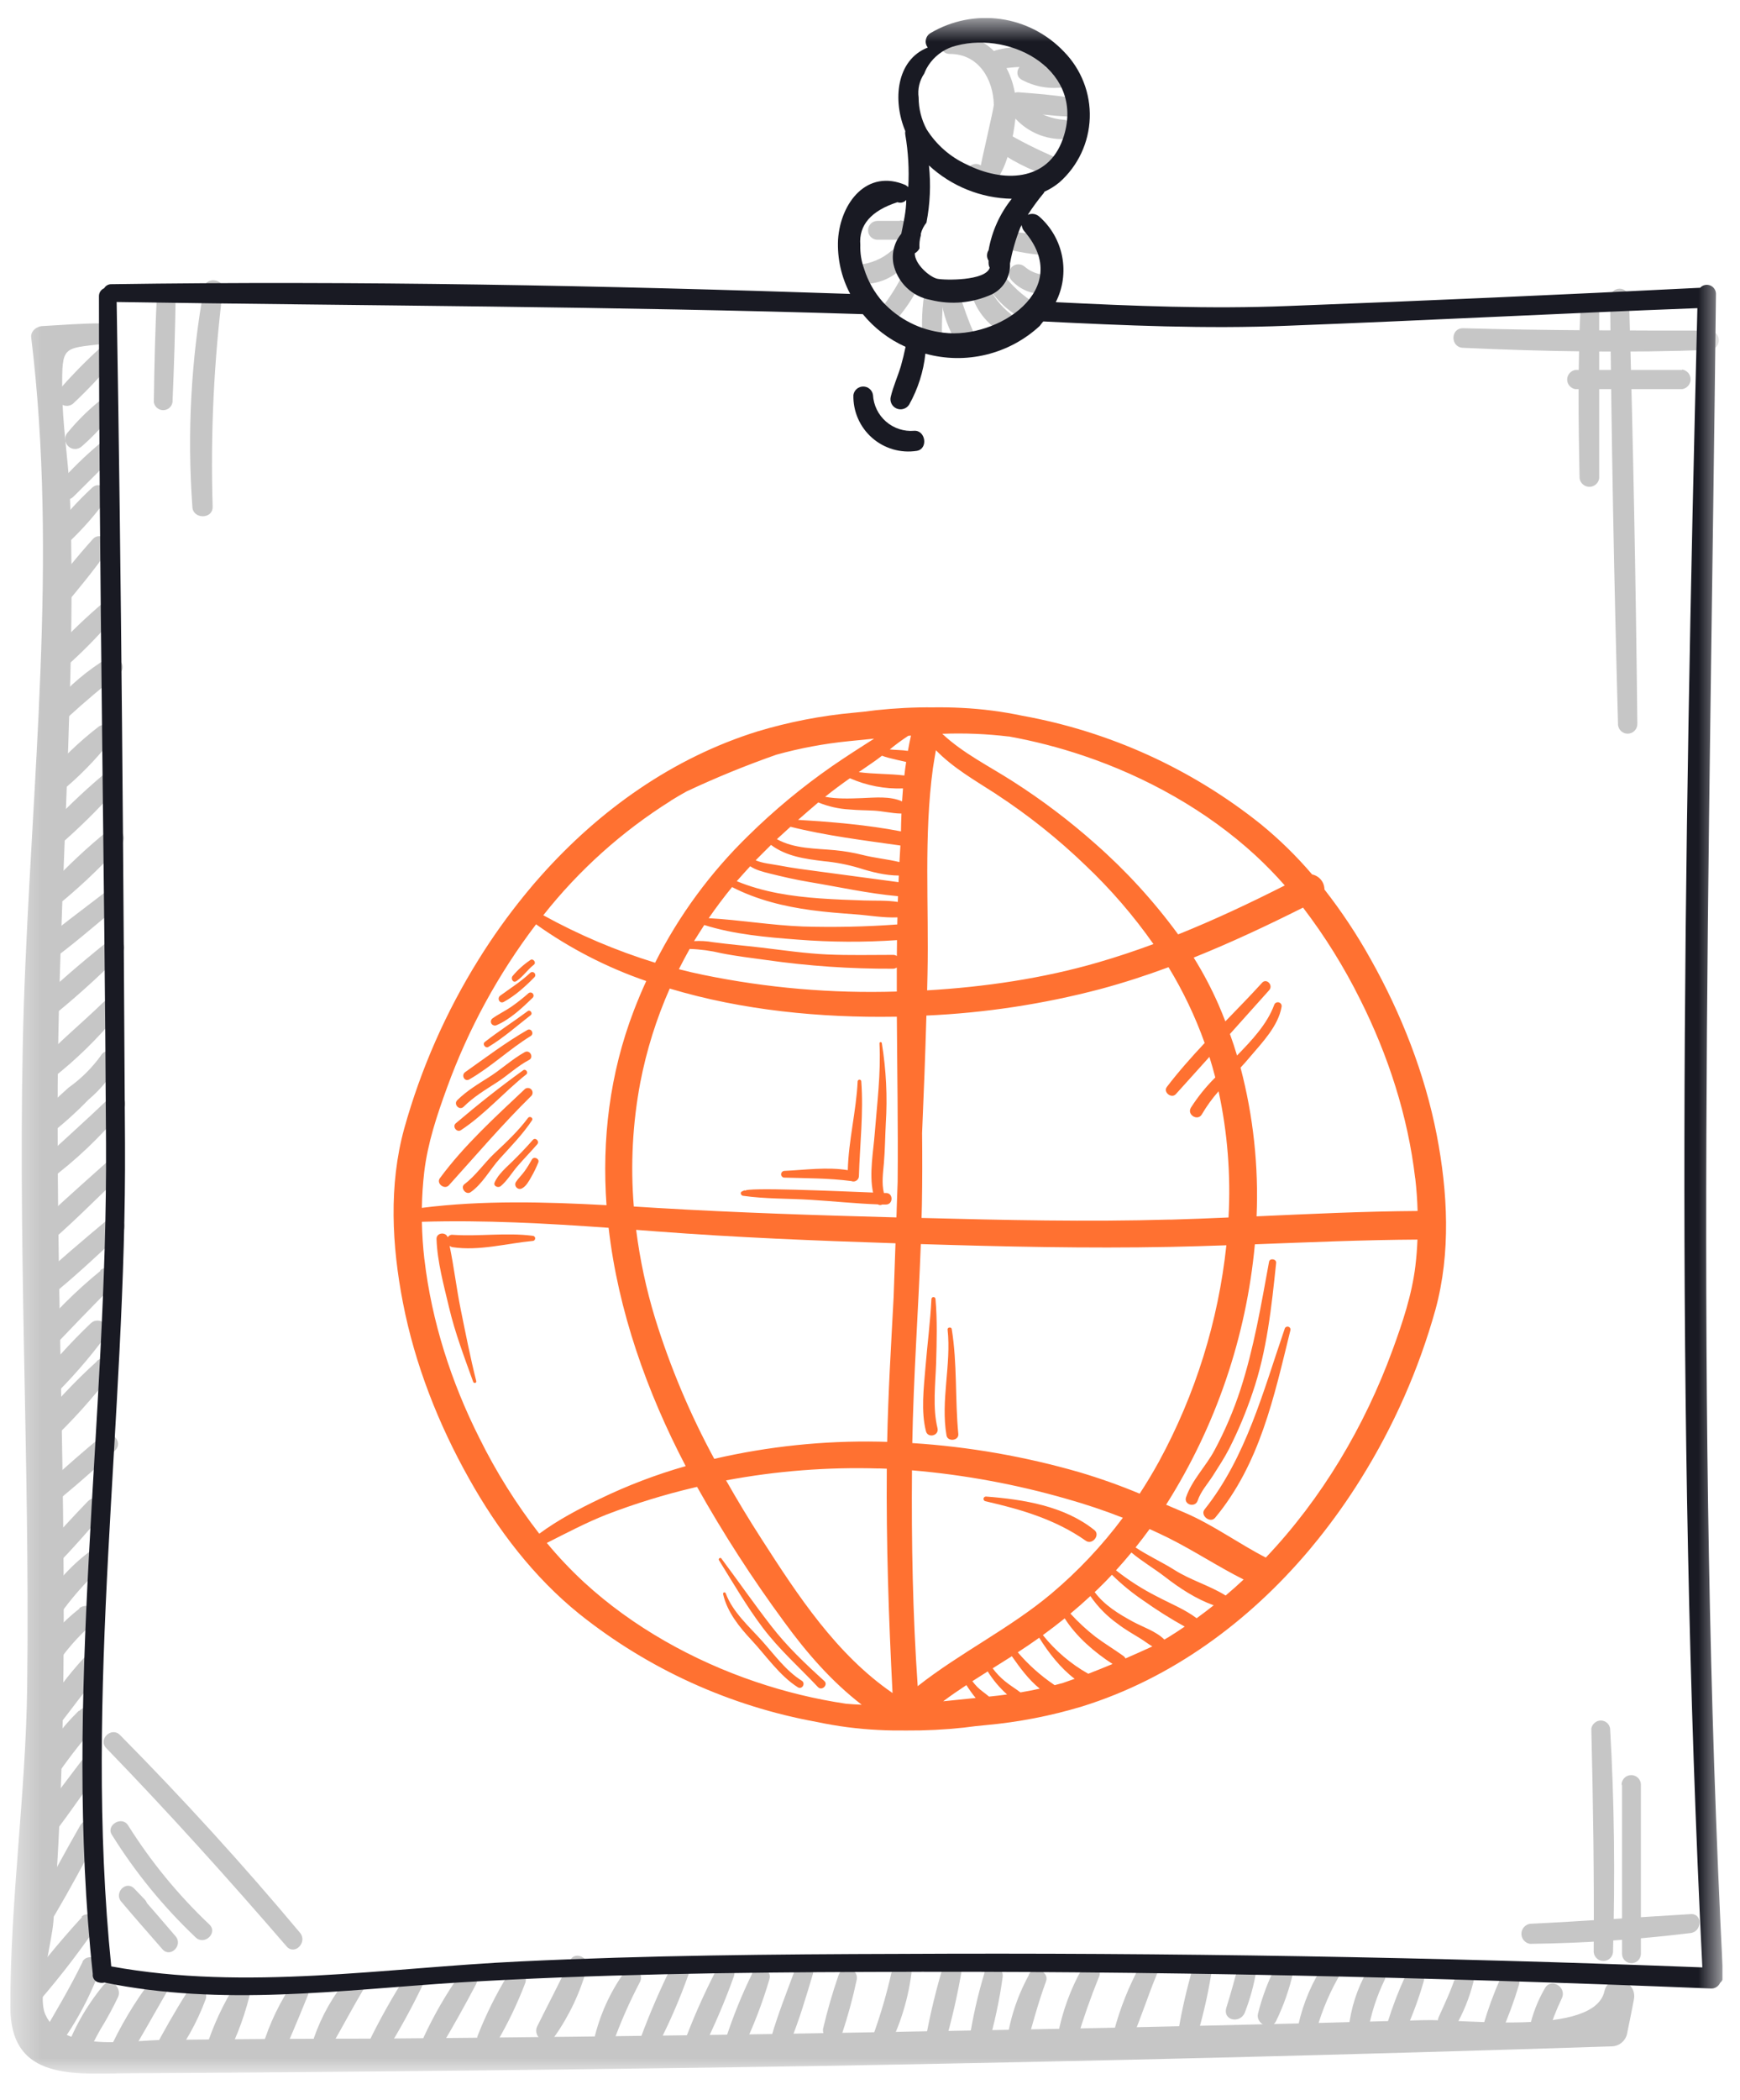
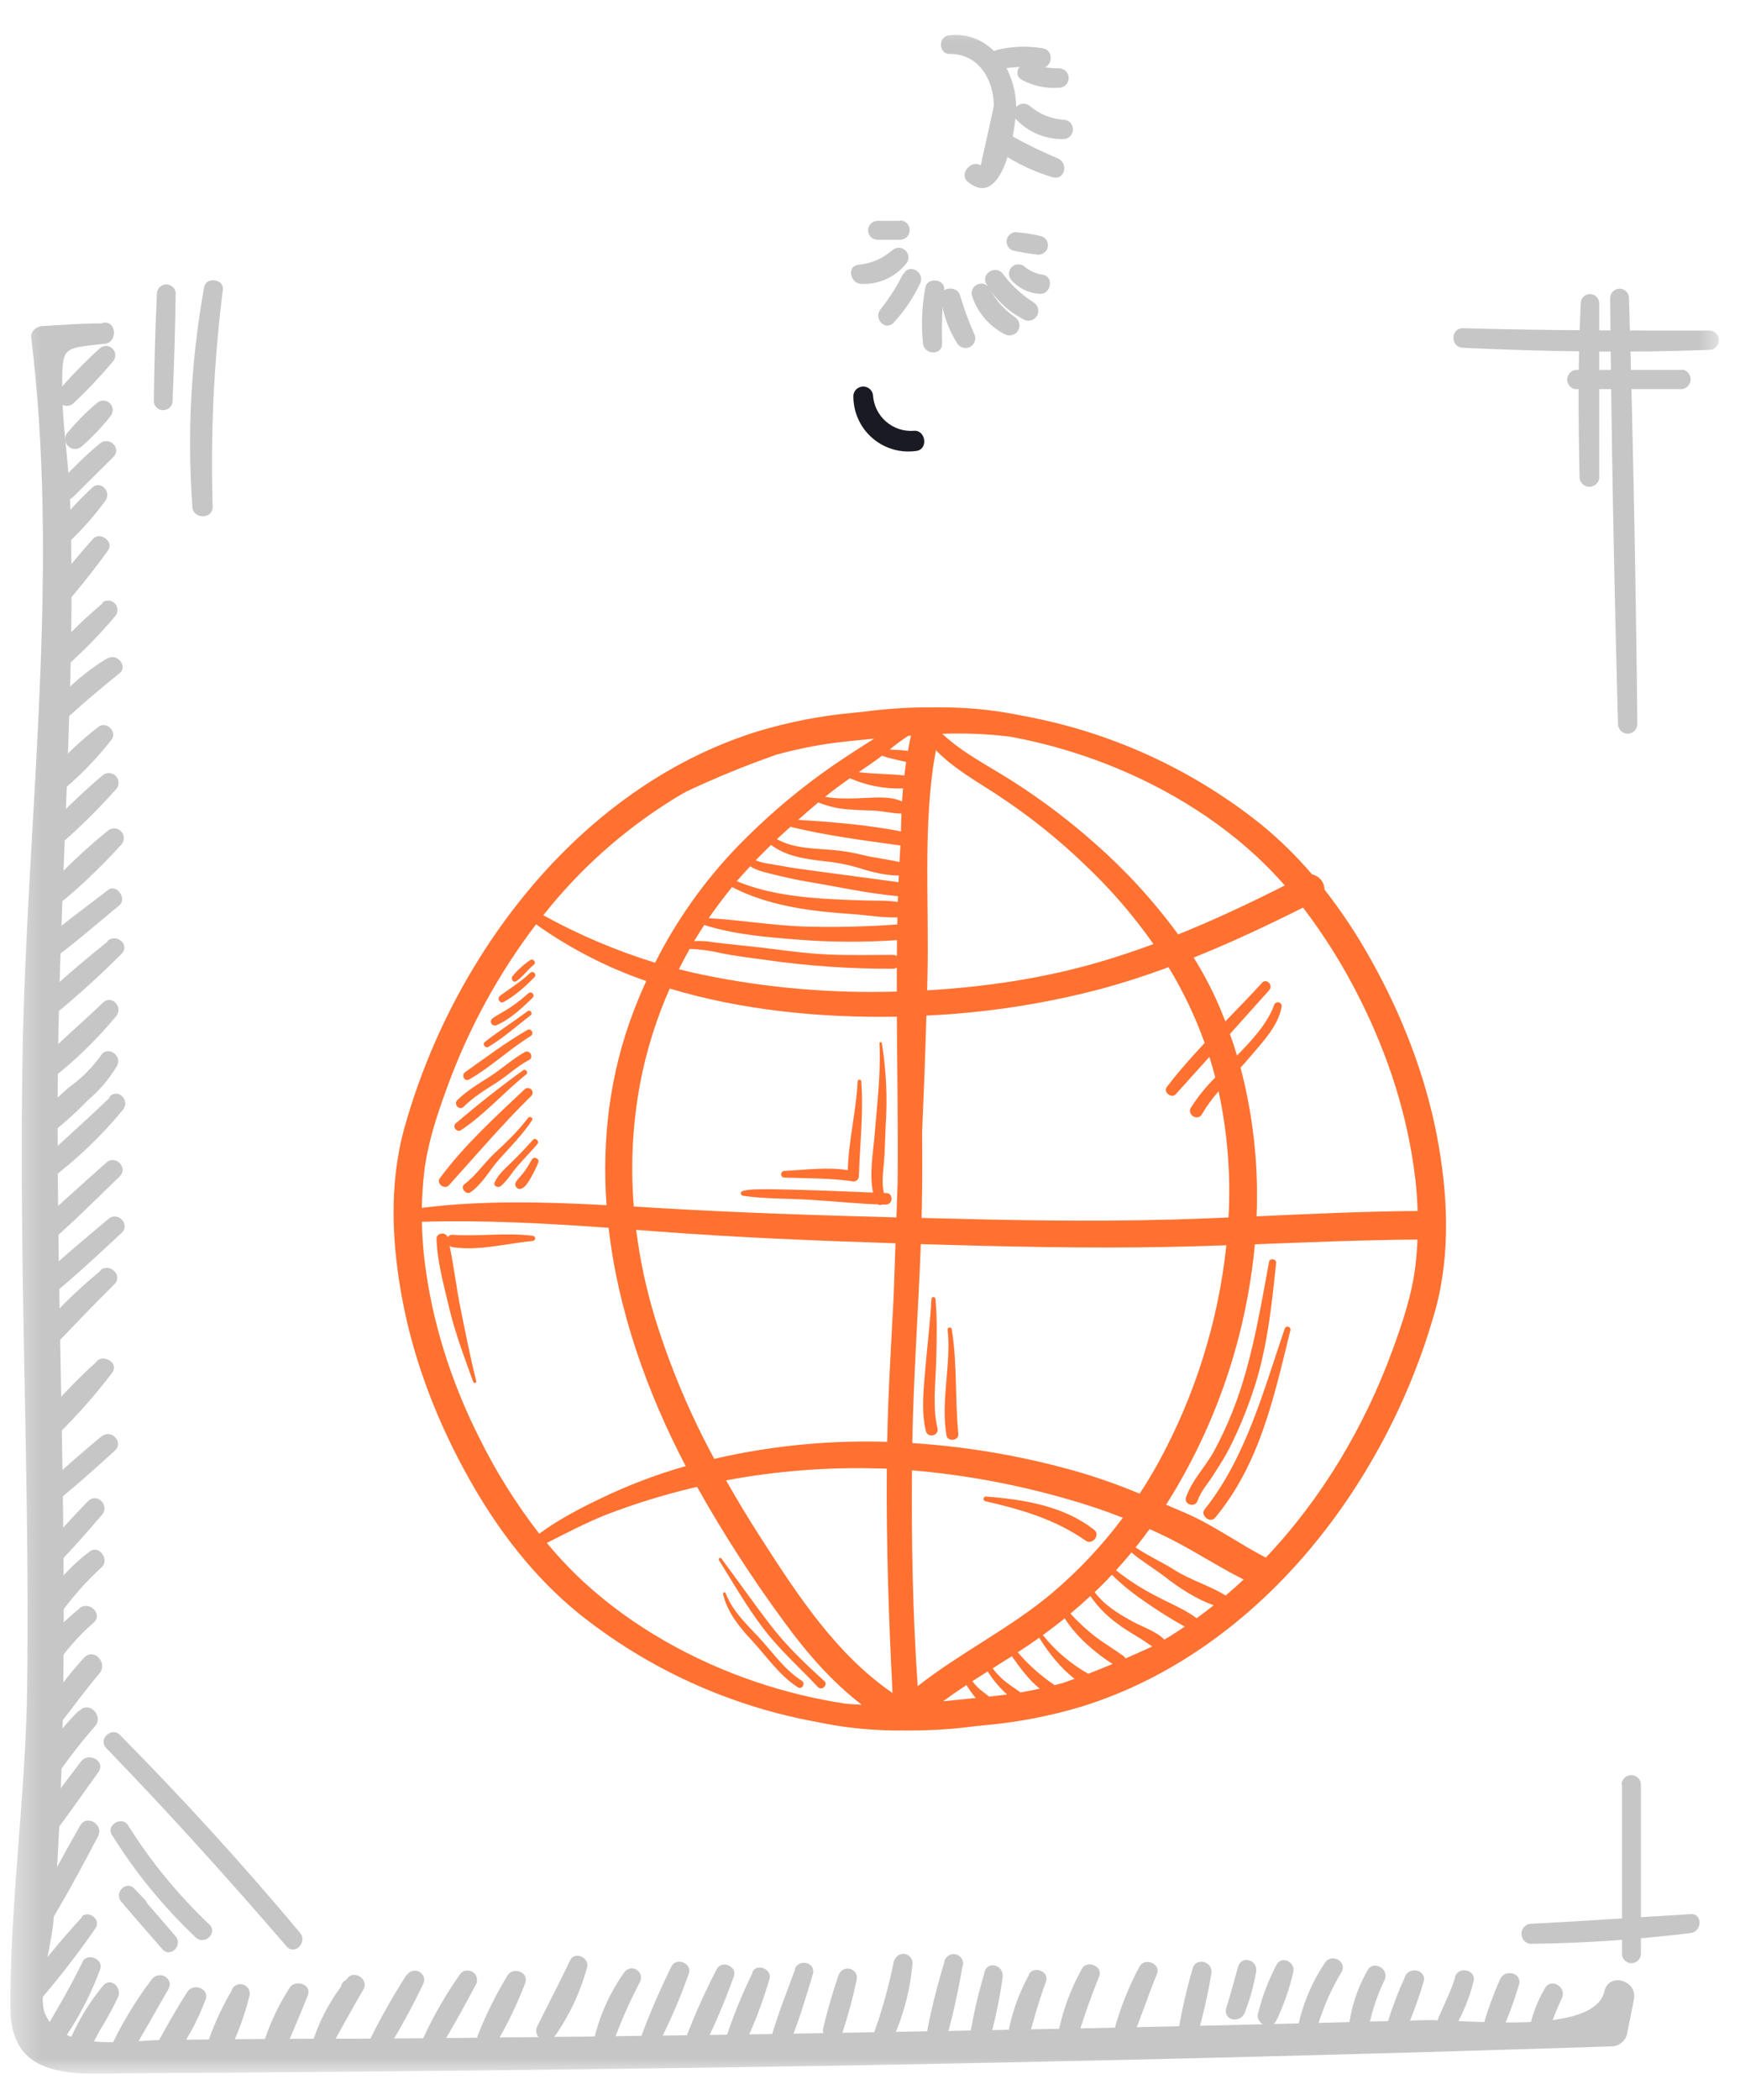
<svg xmlns="http://www.w3.org/2000/svg" width="63" height="76" viewBox="0 0 63 76" fill="none">
  <g clip-path="url(#clip0_4001_1161)">
    <mask id="mask0_4001_1161" style="mask-type:luminance" maskUnits="userSpaceOnUse" x="0" y="0" width="63" height="76">
      <path d="M62.375 0.648H0.375V75.048H62.375V0.648Z" fill="white" />
    </mask>
    <g mask="url(#mask0_4001_1161)">
      <path d="M3.684 11.703C2.975 11.703 2.258 11.76 1.546 11.801C1.342 11.801 1.098 11.98 1.13 12.217C2.109 20.256 1.13 28.334 0.862 36.397C0.605 44.608 1.09 52.824 0.984 61.034C0.938 64.906 0.367 68.795 0.375 72.643C0.375 75.146 2.38 75.089 4.45 75.038C12.87 74.992 21.291 74.903 29.711 74.771C39.262 74.608 48.811 74.372 58.356 74.062C58.48 74.06 58.599 74.018 58.697 73.943C58.795 73.868 58.867 73.764 58.902 73.646C58.987 73.218 59.081 72.79 59.158 72.363C59.297 71.67 58.246 71.368 58.091 72.069C57.724 73.7 53.038 73.072 51.571 73.113C48.985 73.183 46.396 73.249 43.806 73.309C38.63 73.431 33.447 73.52 28.265 73.611C23.418 73.686 18.564 73.743 13.702 73.782C11.11 73.782 8.519 73.798 5.927 73.83C4.769 73.83 2.276 74.32 1.641 72.909C1.33 72.208 1.877 70.317 1.934 69.542C2.684 59.762 2.07 49.98 2.086 40.196C2.086 35.199 2.388 30.218 2.526 25.221C2.599 22.774 2.624 20.26 2.526 17.785C2.461 16.555 2.257 15.34 2.25 14.075C2.25 12.518 2.25 12.616 3.757 12.444C4.246 12.444 4.255 11.629 3.757 11.675L3.684 11.703Z" fill="#C6C6C6" />
      <path d="M3.597 12.621C3.079 13.093 2.589 13.594 2.129 14.121C2.092 14.173 2.07 14.234 2.064 14.298C2.058 14.361 2.07 14.425 2.097 14.483C2.124 14.541 2.166 14.591 2.218 14.627C2.271 14.663 2.332 14.684 2.396 14.689C2.482 14.695 2.566 14.669 2.635 14.618C3.147 14.14 3.628 13.631 4.078 13.094C4.14 13.03 4.175 12.944 4.174 12.855C4.174 12.765 4.137 12.68 4.074 12.617C4.01 12.555 3.924 12.52 3.834 12.521C3.745 12.521 3.66 12.557 3.597 12.621Z" fill="#C6C6C6" />
      <path d="M3.527 14.573C3.145 14.89 2.793 15.242 2.476 15.624C2.44 15.657 2.412 15.696 2.392 15.74C2.372 15.784 2.361 15.832 2.36 15.88C2.358 15.929 2.367 15.977 2.384 16.022C2.402 16.067 2.429 16.108 2.463 16.142C2.497 16.177 2.537 16.204 2.582 16.222C2.626 16.241 2.674 16.25 2.723 16.25C2.771 16.249 2.819 16.239 2.863 16.22C2.907 16.2 2.947 16.172 2.981 16.137C3.356 15.808 3.699 15.445 4.007 15.053C4.059 14.987 4.085 14.904 4.081 14.82C4.076 14.736 4.04 14.657 3.981 14.598C3.921 14.539 3.842 14.503 3.758 14.499C3.675 14.494 3.592 14.52 3.526 14.572L3.527 14.573Z" fill="#C6C6C6" />
      <path d="M3.61 16.055C3.09 16.492 2.603 16.966 2.151 17.473C1.85 17.816 2.322 18.288 2.656 17.979L4.098 16.544C4.425 16.226 3.952 15.77 3.61 16.055Z" fill="#C6C6C6" />
      <path d="M3.315 17.671C2.819 18.131 2.364 18.633 1.954 19.171C1.709 19.513 2.231 19.855 2.517 19.599C2.987 19.153 3.416 18.667 3.8 18.145C4.065 17.817 3.642 17.337 3.315 17.671Z" fill="#C6C6C6" />
      <path d="M3.366 19.506C2.767 20.174 2.201 20.874 1.663 21.592C1.418 21.918 1.964 22.343 2.234 22.033C2.82 21.355 3.382 20.655 3.912 19.921C4.136 19.603 3.623 19.22 3.366 19.506Z" fill="#C6C6C6" />
      <path d="M3.728 21.821C3.129 22.331 2.56 22.875 2.024 23.451C1.954 23.521 1.914 23.616 1.914 23.716C1.914 23.815 1.953 23.91 2.024 23.981C2.094 24.051 2.189 24.091 2.288 24.091C2.388 24.091 2.483 24.051 2.553 23.981C3.133 23.452 3.678 22.886 4.184 22.285C4.234 22.22 4.259 22.138 4.253 22.055C4.248 21.973 4.213 21.895 4.154 21.836C4.096 21.777 4.018 21.742 3.936 21.736C3.853 21.73 3.771 21.755 3.705 21.805L3.728 21.821Z" fill="#C6C6C6" />
      <path d="M3.907 23.81C3.179 24.249 2.525 24.799 1.968 25.44C1.91 25.509 1.879 25.597 1.883 25.687C1.887 25.777 1.924 25.862 1.988 25.925C2.052 25.989 2.137 26.026 2.226 26.03C2.316 26.034 2.404 26.004 2.472 25.946C3.075 25.392 3.695 24.878 4.331 24.364C4.64 24.12 4.245 23.631 3.903 23.826L3.907 23.81Z" fill="#C6C6C6" />
      <path d="M3.586 26.288C2.846 26.857 2.174 27.508 1.582 28.229C1.528 28.3 1.502 28.387 1.509 28.475C1.515 28.564 1.553 28.646 1.616 28.709C1.678 28.771 1.761 28.809 1.849 28.815C1.937 28.821 2.024 28.796 2.095 28.743C2.822 28.159 3.479 27.491 4.051 26.754C4.238 26.477 3.863 26.11 3.586 26.288Z" fill="#C6C6C6" />
      <path d="M3.719 28.058C2.976 28.687 2.274 29.363 1.616 30.08C1.547 30.149 1.508 30.243 1.508 30.341C1.508 30.438 1.547 30.532 1.616 30.601C1.685 30.671 1.779 30.709 1.877 30.709C1.975 30.709 2.068 30.671 2.138 30.601C2.874 29.963 3.568 29.277 4.216 28.549C4.256 28.498 4.282 28.438 4.29 28.374C4.298 28.309 4.289 28.244 4.262 28.185C4.235 28.127 4.193 28.076 4.14 28.04C4.086 28.003 4.024 27.982 3.959 27.979C3.872 27.974 3.786 28.002 3.719 28.058Z" fill="#C6C6C6" />
      <path d="M3.906 30.063C3.164 30.666 2.464 31.319 1.812 32.019C1.742 32.09 1.703 32.185 1.703 32.285C1.703 32.385 1.743 32.48 1.814 32.55C1.885 32.62 1.98 32.66 2.08 32.659C2.179 32.659 2.275 32.619 2.345 32.548C3.078 31.931 3.767 31.264 4.407 30.551C4.461 30.483 4.488 30.398 4.483 30.311C4.479 30.246 4.458 30.184 4.42 30.131C4.383 30.078 4.332 30.036 4.273 30.01C4.213 29.985 4.148 29.976 4.084 29.985C4.02 29.994 3.959 30.021 3.909 30.062L3.906 30.063Z" fill="#C6C6C6" />
      <path d="M3.896 32.223C2.983 32.932 2.03 33.609 1.173 34.383C0.88 34.652 1.272 35.199 1.605 34.943C2.551 34.275 3.431 33.5 4.319 32.767C4.613 32.524 4.213 31.954 3.896 32.223Z" fill="#C6C6C6" />
      <path d="M3.9 34.074C2.954 34.832 2.026 35.628 1.154 36.462C0.812 36.797 1.309 37.278 1.659 36.976C2.615 36.213 3.528 35.397 4.391 34.53C4.726 34.213 4.245 33.773 3.903 34.041L3.9 34.074Z" fill="#C6C6C6" />
      <path d="M3.716 36.299C2.974 37.017 2.176 37.677 1.466 38.418C1.182 38.712 1.565 39.273 1.923 39.006C2.757 38.349 3.519 37.606 4.196 36.788C4.49 36.454 4.034 35.973 3.716 36.299Z" fill="#C6C6C6" />
      <path d="M3.645 38.215C3.322 38.659 2.929 39.047 2.481 39.365C2.04 39.755 1.608 40.18 1.209 40.579C0.809 40.978 1.364 41.394 1.738 41.109C2.255 40.71 2.743 40.274 3.197 39.805C3.613 39.455 3.966 39.035 4.241 38.566C4.436 38.174 3.858 37.823 3.645 38.215Z" fill="#C6C6C6" />
      <path d="M3.966 39.733C3.11 40.548 2.205 41.363 1.314 42.179C1.021 42.447 1.412 42.994 1.746 42.74C2.745 41.997 3.651 41.135 4.444 40.175C4.728 39.84 4.28 39.359 3.963 39.693L3.966 39.733Z" fill="#C6C6C6" />
      <path d="M3.839 42.087C2.862 42.959 1.883 43.823 0.954 44.738C0.62 45.072 1.118 45.554 1.468 45.251C2.454 44.435 3.391 43.488 4.327 42.584C4.662 42.265 4.174 41.769 3.839 42.087Z" fill="#C6C6C6" />
      <path d="M3.912 44.127C3.007 44.884 2.102 45.642 1.247 46.458C0.904 46.792 1.41 47.273 1.76 46.971C2.683 46.233 3.539 45.422 4.4 44.624C4.743 44.314 4.245 43.809 3.912 44.127Z" fill="#C6C6C6" />
      <path d="M3.652 45.983C2.737 46.727 1.901 47.563 1.158 48.478C0.873 48.845 1.346 49.358 1.688 49.008C2.503 48.152 3.317 47.297 4.132 46.489C4.474 46.171 3.97 45.674 3.619 45.983H3.652Z" fill="#C6C6C6" />
-       <path d="M3.297 47.883C2.54 48.603 1.84 49.38 1.204 50.207C0.934 50.566 1.497 50.949 1.802 50.663C2.551 49.939 3.238 49.154 3.855 48.315C4.105 47.99 3.583 47.623 3.297 47.883Z" fill="#C6C6C6" />
      <path d="M3.509 49.27C2.68 50.021 1.914 50.839 1.219 51.715C0.918 52.082 1.406 52.595 1.749 52.245C2.592 51.457 3.366 50.599 4.064 49.68C4.307 49.338 3.794 49.011 3.509 49.252V49.27Z" fill="#C6C6C6" />
      <path d="M3.665 51.993C3.03 52.523 2.403 53.061 1.799 53.624C1.465 53.95 1.954 54.439 2.304 54.13C2.94 53.607 3.56 53.045 4.163 52.499C4.496 52.189 4.008 51.684 3.665 52.002V51.993Z" fill="#C6C6C6" />
      <path d="M3.191 54.325C2.628 54.912 2.074 55.499 1.561 56.121C1.267 56.463 1.74 56.937 2.066 56.626C2.637 56.048 3.166 55.437 3.691 54.825C3.985 54.483 3.513 54.01 3.194 54.327L3.191 54.325Z" fill="#C6C6C6" />
      <path d="M3.247 56.153C2.529 56.693 1.928 57.373 1.479 58.15C1.234 58.558 1.837 58.892 2.106 58.517C2.567 57.86 3.098 57.255 3.69 56.713C3.972 56.436 3.581 55.897 3.247 56.153Z" fill="#C6C6C6" />
      <path d="M2.885 58.214C2.221 58.724 1.668 59.364 1.26 60.095C1.236 60.137 1.22 60.183 1.214 60.231C1.208 60.279 1.211 60.328 1.224 60.374C1.249 60.468 1.311 60.547 1.395 60.595C1.479 60.643 1.579 60.656 1.673 60.631C1.719 60.618 1.763 60.597 1.801 60.568C1.84 60.538 1.872 60.502 1.896 60.46C2.307 59.815 2.809 59.233 3.387 58.731C3.746 58.422 3.232 57.916 2.866 58.209L2.885 58.214Z" fill="#C6C6C6" />
      <path d="M3.039 60.003C2.465 60.628 1.952 61.308 1.507 62.032C1.303 62.391 1.825 62.847 2.094 62.489C2.599 61.845 3.072 61.185 3.601 60.565C3.925 60.174 3.381 59.616 3.039 60.003Z" fill="#C6C6C6" />
      <path d="M2.846 61.922C2.188 62.57 1.637 63.318 1.216 64.14C1.186 64.205 1.174 64.276 1.182 64.347C1.191 64.418 1.219 64.485 1.263 64.541C1.308 64.597 1.367 64.639 1.434 64.663C1.501 64.687 1.574 64.692 1.643 64.677C1.737 64.657 1.82 64.602 1.874 64.523C2.349 63.81 2.87 63.129 3.433 62.483C3.775 62.108 3.229 61.542 2.871 61.92L2.846 61.922Z" fill="#C6C6C6" />
      <path d="M2.928 63.757C2.267 64.638 1.583 65.502 0.984 66.417C0.756 66.759 1.302 67.187 1.562 66.865C2.267 65.983 2.903 65.049 3.564 64.133C3.841 63.741 3.208 63.39 2.928 63.757Z" fill="#C6C6C6" />
      <path d="M2.897 66.08C2.366 67.01 1.853 67.946 1.364 68.902C1.153 69.33 1.763 69.718 2 69.277C2.546 68.348 3.051 67.41 3.548 66.465C3.768 66.03 3.141 65.646 2.897 66.08Z" fill="#C6C6C6" />
      <path d="M2.973 69.381C2.098 70.333 1.282 71.338 0.529 72.39C0.292 72.716 0.814 73.115 1.075 72.813C1.933 71.854 2.731 70.841 3.462 69.781C3.675 69.471 3.194 69.104 2.941 69.381H2.973Z" fill="#C6C6C6" />
      <path d="M2.992 71.004C2.519 71.973 1.973 72.879 1.435 73.808C1.239 74.15 1.736 74.567 1.997 74.24C2.685 73.338 3.234 72.338 3.626 71.273C3.764 70.906 3.161 70.653 2.982 71.004H2.992Z" fill="#C6C6C6" />
      <path d="M3.737 71.859C3.123 72.603 2.646 73.451 2.328 74.362C2.181 74.762 2.776 74.973 2.988 74.64C3.2 74.306 3.42 73.824 3.631 73.457C3.867 73.075 4.082 72.68 4.275 72.275C4.422 71.949 4.023 71.541 3.737 71.859Z" fill="#C6C6C6" />
      <path d="M5.492 71.641C4.87 72.461 4.342 73.348 3.919 74.286C3.732 74.713 4.319 75.101 4.563 74.66C5.076 73.772 5.589 72.884 6.095 71.995C6.315 71.591 5.753 71.292 5.492 71.641Z" fill="#C6C6C6" />
      <path d="M6.783 72.089C6.335 72.79 5.919 73.531 5.528 74.265C5.333 74.624 5.838 75.08 6.115 74.722C6.679 74.011 7.128 73.216 7.443 72.366C7.59 71.966 6.995 71.754 6.783 72.089Z" fill="#C6C6C6" />
      <path d="M8.396 72.031C7.942 72.797 7.591 73.619 7.353 74.477C7.325 74.565 7.332 74.66 7.371 74.743C7.41 74.826 7.479 74.892 7.564 74.927C7.649 74.962 7.744 74.964 7.83 74.932C7.916 74.9 7.987 74.838 8.029 74.756C8.471 73.976 8.806 73.139 9.024 72.27C9.054 72.188 9.051 72.097 9.016 72.017C8.982 71.937 8.918 71.873 8.837 71.838C8.757 71.804 8.667 71.801 8.584 71.832C8.502 71.862 8.435 71.922 8.396 72V72.031Z" fill="#C6C6C6" />
      <path d="M10.486 71.942C9.992 72.71 9.626 73.552 9.401 74.437C9.304 74.829 9.914 75.13 10.085 74.723C10.444 73.907 10.794 73.092 11.144 72.22C11.308 71.828 10.697 71.616 10.486 71.942Z" fill="#C6C6C6" />
      <path d="M12.739 72.291C12.876 72.255 13.001 72.182 13.098 72.079L12.601 71.575C12.064 72.218 11.647 72.952 11.371 73.743C11.24 74.126 11.819 74.362 12.022 74.012C12.405 73.343 12.764 72.667 13.155 72.007C13.383 71.615 12.764 71.248 12.544 71.647C12.488 71.672 12.439 71.711 12.403 71.761C12.367 71.811 12.346 71.87 12.341 71.931C12.335 71.993 12.347 72.054 12.373 72.109C12.4 72.165 12.441 72.212 12.493 72.246C12.56 72.291 12.642 72.311 12.723 72.302L12.739 72.291Z" fill="#C6C6C6" />
      <path d="M14.727 71.462C14.22 72.25 13.761 73.067 13.351 73.908C13.31 73.99 13.301 74.084 13.328 74.172C13.354 74.259 13.412 74.334 13.491 74.379C13.57 74.425 13.664 74.439 13.753 74.418C13.842 74.397 13.919 74.343 13.97 74.267C14.464 73.478 14.913 72.661 15.314 71.821C15.336 71.782 15.351 71.74 15.356 71.696C15.362 71.652 15.358 71.607 15.347 71.564C15.327 71.501 15.29 71.445 15.24 71.403C15.189 71.36 15.128 71.333 15.062 71.325C14.997 71.317 14.931 71.328 14.871 71.356C14.812 71.385 14.762 71.43 14.727 71.486V71.462Z" fill="#C6C6C6" />
      <path d="M16.633 71.485C16.137 72.193 15.705 72.943 15.342 73.727C15.302 73.809 15.293 73.903 15.32 73.99C15.34 74.055 15.377 74.114 15.429 74.158C15.48 74.203 15.543 74.232 15.61 74.242C15.678 74.252 15.746 74.243 15.809 74.215C15.871 74.188 15.924 74.143 15.962 74.087C16.401 73.352 16.825 72.594 17.225 71.835C17.248 71.796 17.263 71.753 17.27 71.708C17.276 71.663 17.273 71.618 17.262 71.574C17.238 71.485 17.181 71.409 17.102 71.363C17.023 71.317 16.93 71.304 16.841 71.326C16.752 71.349 16.676 71.406 16.63 71.485H16.633Z" fill="#C6C6C6" />
      <path d="M18.376 71.494C17.956 72.185 17.596 72.911 17.3 73.663C17.137 74.054 17.764 74.299 17.969 73.948C18.38 73.251 18.731 72.52 19.02 71.764C19.15 71.372 18.588 71.168 18.376 71.494Z" fill="#C6C6C6" />
      <path d="M20.64 70.951C20.256 71.767 19.824 72.582 19.442 73.356C19.408 73.437 19.405 73.528 19.433 73.612C19.461 73.696 19.519 73.767 19.595 73.812C19.672 73.857 19.762 73.872 19.849 73.855C19.936 73.838 20.014 73.791 20.069 73.721C20.609 72.959 21.011 72.108 21.256 71.207C21.355 70.851 20.811 70.598 20.64 70.951Z" fill="#C6C6C6" />
      <path d="M22.607 71.377C22.082 72.111 21.709 72.942 21.507 73.822C21.487 73.888 21.487 73.959 21.509 74.025C21.53 74.092 21.571 74.15 21.626 74.192C21.681 74.234 21.747 74.259 21.817 74.263C21.886 74.266 21.955 74.248 22.014 74.212C22.053 74.189 22.088 74.159 22.116 74.123C22.143 74.087 22.163 74.046 22.175 74.002C22.455 73.218 22.79 72.456 23.177 71.719C23.213 71.644 23.22 71.558 23.196 71.478C23.171 71.399 23.119 71.331 23.048 71.288C22.977 71.245 22.892 71.23 22.811 71.245C22.729 71.261 22.656 71.307 22.607 71.373V71.377Z" fill="#C6C6C6" />
      <path d="M24.317 71.16C23.9 72.001 23.527 72.864 23.2 73.745C23.062 74.103 23.657 74.364 23.828 74.005C24.257 73.173 24.628 72.312 24.94 71.429C25.075 71.062 24.488 70.818 24.317 71.16Z" fill="#C6C6C6" />
      <path d="M25.952 71.266C25.497 72.139 25.097 73.041 24.755 73.965C24.616 74.34 25.22 74.6 25.407 74.241C25.851 73.361 26.24 72.454 26.572 71.526C26.702 71.168 26.132 70.924 25.952 71.266Z" fill="#C6C6C6" />
      <path d="M27.242 71.411C26.862 72.185 26.538 72.986 26.272 73.806C26.159 74.182 26.745 74.45 26.925 74.076C27.3 73.287 27.612 72.471 27.858 71.633C27.973 71.275 27.41 71.03 27.239 71.372L27.242 71.411Z" fill="#C6C6C6" />
      <path d="M28.793 71.266C28.492 72.081 28.166 72.897 27.93 73.712C27.807 74.16 28.443 74.299 28.614 73.899C28.948 73.084 29.184 72.269 29.429 71.454C29.56 71.026 28.916 70.866 28.77 71.274L28.793 71.266Z" fill="#C6C6C6" />
      <path d="M30.362 71.484C30.141 72.122 29.954 72.771 29.8 73.429C29.791 73.493 29.8 73.559 29.826 73.618C29.852 73.678 29.893 73.729 29.946 73.767C29.999 73.805 30.061 73.828 30.125 73.833C30.19 73.838 30.255 73.826 30.313 73.797C30.39 73.759 30.451 73.696 30.484 73.617C30.697 72.978 30.874 72.327 31.015 71.668C31.026 71.625 31.029 71.58 31.024 71.536C31.018 71.492 31.004 71.45 30.982 71.411C30.948 71.355 30.898 71.309 30.839 71.281C30.779 71.252 30.713 71.241 30.647 71.249C30.581 71.257 30.52 71.284 30.469 71.326C30.418 71.369 30.381 71.425 30.362 71.488V71.484Z" fill="#C6C6C6" />
      <path d="M32.371 70.949C32.177 71.926 31.904 72.886 31.557 73.819C31.529 73.901 31.534 73.989 31.569 74.068C31.604 74.146 31.667 74.209 31.747 74.243C31.826 74.276 31.914 74.279 31.995 74.251C32.077 74.222 32.144 74.164 32.184 74.088C32.663 73.134 32.954 72.098 33.041 71.034C33.038 70.956 33.007 70.881 32.954 70.823C32.902 70.765 32.83 70.727 32.753 70.716C32.675 70.705 32.596 70.722 32.529 70.764C32.463 70.806 32.413 70.87 32.389 70.945L32.371 70.949Z" fill="#C6C6C6" />
      <path d="M34.188 71.028C33.899 71.97 33.668 72.928 33.495 73.898C33.484 73.983 33.505 74.07 33.553 74.142C33.589 74.195 33.638 74.238 33.696 74.266C33.754 74.294 33.819 74.306 33.883 74.3C33.947 74.294 34.008 74.271 34.06 74.233C34.112 74.195 34.154 74.144 34.179 74.085C34.456 73.139 34.677 72.178 34.839 71.206C34.86 71.16 34.87 71.112 34.87 71.062C34.869 71.013 34.858 70.964 34.837 70.919C34.816 70.875 34.786 70.835 34.748 70.803C34.71 70.771 34.666 70.748 34.618 70.735C34.571 70.722 34.521 70.719 34.472 70.727C34.423 70.735 34.377 70.754 34.336 70.781C34.295 70.809 34.261 70.845 34.235 70.887C34.209 70.93 34.193 70.977 34.188 71.026V71.028Z" fill="#C6C6C6" />
      <path d="M35.642 71.412C35.404 72.2 35.222 73.003 35.097 73.817C35.088 73.881 35.098 73.946 35.123 74.006C35.149 74.065 35.191 74.116 35.243 74.154C35.296 74.192 35.358 74.215 35.422 74.22C35.487 74.225 35.552 74.213 35.61 74.185C35.687 74.147 35.747 74.083 35.781 74.004C36.014 73.203 36.188 72.385 36.303 71.558C36.36 71.13 35.773 70.939 35.642 71.371V71.412Z" fill="#C6C6C6" />
      <path d="M37.245 71.494C36.81 72.289 36.534 73.16 36.43 74.06C36.43 74.467 37.016 74.524 37.123 74.157C37.367 73.342 37.571 72.527 37.873 71.711C38.002 71.353 37.432 71.125 37.253 71.455L37.245 71.494Z" fill="#C6C6C6" />
      <path d="M39.172 71.256C38.753 72.006 38.459 72.818 38.3 73.661C38.292 73.725 38.301 73.79 38.327 73.85C38.353 73.909 38.394 73.96 38.447 73.998C38.499 74.035 38.561 74.058 38.626 74.064C38.69 74.069 38.755 74.057 38.813 74.029C38.889 73.991 38.95 73.927 38.984 73.849C39.228 73.034 39.489 72.291 39.799 71.525C39.946 71.158 39.352 70.922 39.172 71.256Z" fill="#C6C6C6" />
      <path d="M41.258 71.175C40.862 71.911 40.553 72.691 40.337 73.499C40.251 73.873 40.818 74.167 40.989 73.776C41.323 73.006 41.568 72.21 41.893 71.436C42.044 71.077 41.441 70.824 41.258 71.175Z" fill="#C6C6C6" />
      <path d="M43.181 71.248C42.971 71.969 42.803 72.701 42.675 73.441C42.618 73.869 43.262 73.906 43.385 73.539C43.583 72.848 43.741 72.145 43.857 71.435C43.946 70.996 43.295 70.808 43.181 71.248Z" fill="#C6C6C6" />
      <path d="M44.829 71.175C44.691 71.673 44.561 72.162 44.406 72.651C44.251 73.14 44.919 73.25 45.074 72.831C45.259 72.354 45.396 71.859 45.482 71.355C45.547 70.939 44.952 70.752 44.829 71.175Z" fill="#C6C6C6" />
      <path d="M46.218 71.11C45.926 71.668 45.702 72.259 45.55 72.871C45.452 73.246 46.015 73.522 46.202 73.148C46.479 72.579 46.689 71.979 46.827 71.362C46.903 71.012 46.406 70.759 46.218 71.11Z" fill="#C6C6C6" />
      <path d="M47.973 71.035C47.517 71.713 47.191 72.471 47.012 73.269C46.988 73.356 47 73.45 47.045 73.528C47.09 73.607 47.165 73.665 47.252 73.689C47.34 73.712 47.433 73.7 47.512 73.655C47.591 73.61 47.648 73.536 47.672 73.448C47.879 72.721 48.18 72.025 48.569 71.377C48.797 71.004 48.218 70.669 47.973 71.035Z" fill="#C6C6C6" />
      <path d="M49.512 71.314C49.137 71.967 48.904 72.692 48.828 73.442C48.834 73.524 48.868 73.602 48.925 73.662C48.981 73.722 49.057 73.761 49.139 73.772C49.219 73.784 49.301 73.767 49.371 73.725C49.441 73.684 49.495 73.62 49.524 73.544C49.637 72.897 49.839 72.269 50.123 71.677C50.336 71.273 49.724 70.914 49.512 71.314Z" fill="#C6C6C6" />
      <path d="M50.866 71.558C50.623 72.087 50.415 72.632 50.243 73.189C50.158 73.572 50.716 73.849 50.904 73.466C51.156 72.906 51.369 72.328 51.539 71.737C51.686 71.297 51.026 71.139 50.862 71.55L50.866 71.558Z" fill="#C6C6C6" />
      <path d="M52.687 71.574C52.523 72.072 52.303 72.529 52.088 73.009C52.056 73.087 52.054 73.174 52.081 73.254C52.108 73.333 52.163 73.401 52.236 73.443C52.309 73.486 52.394 73.501 52.477 73.485C52.559 73.47 52.634 73.426 52.687 73.36C52.982 72.85 53.205 72.301 53.348 71.729C53.478 71.301 52.818 71.13 52.679 71.55L52.687 71.574Z" fill="#C6C6C6" />
      <path d="M54.309 71.64C54.075 72.169 53.876 72.714 53.714 73.27C53.616 73.645 54.187 73.922 54.366 73.547C54.611 72.993 54.821 72.424 54.994 71.843C55.133 71.395 54.472 71.24 54.31 71.647L54.309 71.64Z" fill="#C6C6C6" />
      <path d="M55.932 71.966C55.669 72.42 55.479 72.914 55.372 73.429C55.36 73.474 55.356 73.52 55.362 73.566C55.368 73.612 55.383 73.656 55.405 73.696C55.451 73.777 55.527 73.836 55.617 73.861C55.707 73.886 55.802 73.874 55.883 73.828C55.964 73.783 56.024 73.707 56.048 73.617C56.18 73.175 56.347 72.744 56.546 72.328C56.747 71.917 56.152 71.558 55.932 71.966Z" fill="#C6C6C6" />
      <path d="M34.394 1.952C35.429 1.952 35.967 2.865 35.983 3.803C35.983 3.901 35.502 5.987 35.511 5.987C35.16 5.759 34.696 6.314 35.054 6.591C36.326 7.618 36.764 4.699 36.79 3.974C36.83 2.606 35.91 1.129 34.395 1.276C33.97 1.276 33.954 1.96 34.394 1.952Z" fill="#C6C6C6" />
      <path d="M35.881 5.271C36.544 5.787 37.298 6.174 38.105 6.412C38.561 6.542 38.703 5.899 38.292 5.728C37.603 5.441 36.936 5.106 36.296 4.725C35.971 4.538 35.563 5.018 35.881 5.271Z" fill="#C6C6C6" />
      <path d="M36.804 4.333C37.023 4.56 37.286 4.739 37.578 4.86C37.87 4.981 38.183 5.04 38.499 5.034C38.592 5.034 38.681 4.997 38.747 4.931C38.812 4.866 38.849 4.776 38.849 4.683C38.849 4.59 38.812 4.501 38.747 4.435C38.681 4.37 38.592 4.333 38.499 4.333C38.055 4.301 37.633 4.13 37.293 3.843C36.959 3.554 36.478 4.023 36.804 4.333Z" fill="#C6C6C6" />
-       <path d="M36.868 4.039C37.471 4.113 38.09 4.194 38.701 4.219C39.085 4.219 39.182 3.599 38.791 3.542C38.156 3.436 37.508 3.388 36.868 3.338C36.411 3.338 36.427 3.982 36.868 4.039Z" fill="#C6C6C6" />
      <path d="M37.016 2.899C37.423 3.114 37.884 3.21 38.344 3.176C38.437 3.175 38.526 3.138 38.592 3.073C38.641 3.024 38.674 2.961 38.688 2.893C38.701 2.825 38.694 2.755 38.668 2.691C38.641 2.627 38.596 2.572 38.539 2.533C38.481 2.495 38.413 2.474 38.344 2.474C38.009 2.48 37.677 2.419 37.366 2.295C36.967 2.132 36.608 2.694 37.016 2.899Z" fill="#C6C6C6" />
      <path d="M36.266 2.491C36.74 2.412 37.222 2.398 37.7 2.45C38.092 2.491 38.181 1.838 37.79 1.757C37.222 1.649 36.638 1.669 36.079 1.814C35.639 1.93 35.826 2.58 36.266 2.491Z" fill="#C6C6C6" />
      <path d="M33.508 10.396C33.38 11.062 33.35 11.743 33.418 12.417C33.459 12.858 34.127 12.882 34.111 12.417C34.09 11.772 34.115 11.127 34.184 10.485C34.233 10.104 33.581 10.014 33.508 10.396Z" fill="#C6C6C6" />
      <path d="M34.07 10.791C34.142 11.37 34.34 11.927 34.653 12.421C34.676 12.461 34.707 12.496 34.744 12.524C34.781 12.552 34.823 12.573 34.868 12.584C34.913 12.596 34.96 12.599 35.007 12.593C35.053 12.586 35.097 12.571 35.138 12.547C35.218 12.499 35.277 12.422 35.301 12.331C35.313 12.286 35.316 12.239 35.309 12.193C35.303 12.147 35.287 12.102 35.263 12.062C35.066 11.614 34.898 11.154 34.759 10.685C34.653 10.325 34.017 10.375 34.075 10.782L34.07 10.791Z" fill="#C6C6C6" />
      <path d="M35.186 10.684C35.282 10.989 35.438 11.272 35.645 11.515C35.853 11.759 36.106 11.958 36.392 12.102C36.474 12.143 36.568 12.151 36.656 12.124C36.744 12.098 36.818 12.039 36.864 11.96C36.91 11.88 36.923 11.786 36.901 11.697C36.88 11.608 36.827 11.53 36.751 11.479C36.355 11.212 36.035 10.847 35.822 10.42C35.788 10.37 35.742 10.329 35.688 10.302C35.635 10.275 35.575 10.262 35.515 10.265C35.455 10.268 35.396 10.286 35.345 10.318C35.294 10.35 35.252 10.394 35.223 10.447C35.183 10.519 35.17 10.603 35.186 10.684Z" fill="#C6C6C6" />
      <path d="M35.711 10.269C36.034 10.836 36.519 11.293 37.105 11.581C37.184 11.613 37.273 11.615 37.353 11.587C37.434 11.559 37.503 11.503 37.546 11.429C37.589 11.355 37.604 11.268 37.588 11.183C37.573 11.099 37.527 11.023 37.461 10.97C37.018 10.692 36.629 10.336 36.314 9.919C36.061 9.559 35.499 9.919 35.711 10.269Z" fill="#C6C6C6" />
      <path d="M36.605 10.122C36.738 10.277 36.902 10.402 37.085 10.49C37.269 10.579 37.469 10.628 37.673 10.635C38.056 10.635 38.162 10.024 37.763 9.942C37.512 9.912 37.276 9.807 37.086 9.64C37.02 9.588 36.938 9.562 36.854 9.567C36.792 9.57 36.731 9.591 36.679 9.627C36.628 9.662 36.587 9.711 36.561 9.768C36.536 9.826 36.526 9.889 36.534 9.951C36.542 10.013 36.566 10.072 36.605 10.121V10.122Z" fill="#C6C6C6" />
      <path d="M36.686 9.069C36.983 9.135 37.283 9.184 37.585 9.216C37.67 9.221 37.755 9.193 37.821 9.138C37.887 9.082 37.93 9.005 37.941 8.92C37.953 8.834 37.931 8.747 37.881 8.676C37.83 8.606 37.755 8.557 37.67 8.54C37.375 8.473 37.076 8.427 36.774 8.401C36.714 8.404 36.656 8.422 36.605 8.454C36.554 8.486 36.512 8.531 36.484 8.584C36.456 8.638 36.443 8.697 36.446 8.757C36.448 8.817 36.466 8.876 36.499 8.927C36.542 8.995 36.608 9.045 36.686 9.069Z" fill="#C6C6C6" />
      <path d="M32.698 9.909C32.474 10.365 32.201 10.795 31.883 11.192C31.606 11.526 32.062 12.007 32.363 11.672C32.75 11.25 33.071 10.772 33.317 10.254C33.504 9.863 32.918 9.512 32.723 9.912L32.698 9.909Z" fill="#C6C6C6" />
      <path d="M32.286 9.07C31.946 9.369 31.517 9.549 31.064 9.583C30.648 9.656 30.795 10.243 31.162 10.275C31.469 10.292 31.776 10.237 32.059 10.114C32.341 9.991 32.591 9.804 32.788 9.567C32.854 9.501 32.892 9.412 32.892 9.319C32.892 9.226 32.855 9.136 32.789 9.07C32.723 9.004 32.633 8.967 32.54 8.967C32.447 8.967 32.358 9.004 32.291 9.07H32.286Z" fill="#C6C6C6" />
      <path d="M32.587 7.994H31.772C31.681 7.994 31.594 8.03 31.53 8.094C31.466 8.158 31.43 8.245 31.43 8.336C31.43 8.427 31.466 8.514 31.53 8.578C31.594 8.642 31.681 8.678 31.772 8.678H32.587C32.68 8.678 32.769 8.641 32.835 8.575C32.901 8.509 32.938 8.42 32.938 8.327C32.938 8.234 32.901 8.145 32.835 8.079C32.769 8.014 32.68 7.977 32.587 7.977V7.994Z" fill="#C6C6C6" />
      <path d="M5.684 10.585C5.619 11.906 5.587 13.236 5.57 14.556C5.582 14.637 5.623 14.71 5.686 14.763C5.748 14.816 5.827 14.845 5.908 14.845C5.99 14.845 6.069 14.816 6.131 14.763C6.193 14.71 6.234 14.637 6.246 14.556C6.303 13.235 6.344 11.914 6.361 10.585C6.348 10.504 6.307 10.43 6.245 10.377C6.183 10.323 6.104 10.294 6.022 10.294C5.94 10.294 5.861 10.323 5.799 10.377C5.737 10.43 5.696 10.504 5.684 10.585Z" fill="#C6C6C6" />
      <path d="M7.393 10.39C6.917 13.008 6.773 15.676 6.965 18.33C6.965 18.795 7.715 18.811 7.699 18.33C7.619 15.709 7.743 13.084 8.069 10.482C8.118 10.096 7.466 10.007 7.393 10.39Z" fill="#C6C6C6" />
-       <path d="M57.617 62.559C57.682 65.241 57.722 67.923 57.703 70.605C57.7 70.652 57.708 70.7 57.724 70.744C57.741 70.789 57.766 70.829 57.799 70.864C57.832 70.898 57.871 70.926 57.915 70.944C57.958 70.963 58.005 70.973 58.053 70.973C58.1 70.973 58.148 70.963 58.191 70.944C58.235 70.926 58.274 70.898 58.307 70.864C58.34 70.829 58.365 70.789 58.382 70.744C58.398 70.7 58.406 70.652 58.403 70.605C58.477 67.923 58.453 65.241 58.297 62.559C58.285 62.478 58.244 62.404 58.182 62.351C58.12 62.298 58.041 62.269 57.959 62.269C57.877 62.27 57.798 62.3 57.737 62.354C57.674 62.406 57.631 62.478 57.617 62.559Z" fill="#C6C6C6" />
      <path d="M58.728 64.596V70.71C58.728 70.801 58.764 70.888 58.828 70.952C58.892 71.016 58.979 71.052 59.07 71.052C59.161 71.052 59.248 71.016 59.312 70.952C59.376 70.888 59.412 70.801 59.412 70.71V64.596C59.412 64.526 59.392 64.459 59.353 64.401C59.315 64.343 59.26 64.298 59.196 64.272C59.132 64.245 59.061 64.238 58.993 64.252C58.925 64.265 58.863 64.299 58.814 64.348C58.748 64.414 58.711 64.503 58.711 64.596H58.728Z" fill="#C6C6C6" />
      <path d="M61.209 69.276C59.269 69.39 57.338 69.532 55.398 69.626C55.311 69.64 55.232 69.684 55.175 69.75C55.117 69.817 55.086 69.901 55.086 69.989C55.086 70.077 55.117 70.162 55.175 70.228C55.232 70.295 55.311 70.339 55.398 70.352C57.341 70.328 59.28 70.197 61.209 69.961C61.632 69.912 61.657 69.243 61.209 69.276Z" fill="#C6C6C6" />
      <path d="M57.233 10.995C57.127 13.098 57.148 15.21 57.192 17.313C57.205 17.398 57.248 17.476 57.313 17.532C57.378 17.588 57.461 17.619 57.547 17.619C57.633 17.619 57.716 17.588 57.781 17.532C57.846 17.476 57.889 17.398 57.901 17.313V10.995C57.904 10.95 57.897 10.904 57.881 10.862C57.865 10.819 57.841 10.78 57.81 10.748C57.779 10.715 57.741 10.688 57.699 10.671C57.658 10.653 57.613 10.644 57.568 10.644C57.522 10.644 57.477 10.653 57.436 10.671C57.394 10.688 57.356 10.715 57.325 10.748C57.294 10.78 57.27 10.819 57.254 10.862C57.238 10.904 57.231 10.95 57.233 10.995Z" fill="#C6C6C6" />
      <path d="M58.297 10.79C58.346 15.922 58.441 21.053 58.583 26.185C58.58 26.233 58.587 26.28 58.604 26.325C58.621 26.369 58.646 26.41 58.679 26.444C58.712 26.479 58.751 26.506 58.795 26.525C58.838 26.544 58.885 26.553 58.933 26.553C58.98 26.553 59.027 26.544 59.071 26.525C59.115 26.506 59.154 26.479 59.187 26.444C59.219 26.41 59.245 26.369 59.261 26.325C59.278 26.28 59.285 26.233 59.283 26.185C59.229 21.049 59.129 15.917 58.982 10.79C58.982 10.7 58.946 10.613 58.882 10.548C58.818 10.484 58.731 10.448 58.64 10.448C58.549 10.448 58.462 10.484 58.398 10.548C58.334 10.613 58.298 10.7 58.298 10.79H58.297Z" fill="#C6C6C6" />
      <path d="M61.935 11.964C58.942 11.964 55.961 11.964 52.97 11.879C52.506 11.879 52.514 12.572 52.97 12.588C55.953 12.726 58.944 12.775 61.935 12.662C62.018 12.649 62.094 12.607 62.149 12.544C62.204 12.48 62.234 12.399 62.234 12.315C62.234 12.231 62.204 12.149 62.149 12.086C62.094 12.022 62.018 11.98 61.935 11.968V11.964Z" fill="#C6C6C6" />
      <path d="M60.907 13.39H57.036C56.954 13.404 56.88 13.446 56.826 13.51C56.772 13.573 56.742 13.654 56.742 13.737C56.742 13.82 56.772 13.901 56.826 13.964C56.88 14.028 56.954 14.07 57.036 14.084H60.907C60.992 14.071 61.07 14.028 61.125 13.962C61.181 13.898 61.212 13.815 61.212 13.729C61.212 13.643 61.181 13.56 61.125 13.495C61.07 13.43 60.992 13.387 60.907 13.374V13.39Z" fill="#C6C6C6" />
      <path d="M5.239 68.746L4.864 68.354C4.563 68.037 4.114 68.509 4.392 68.827C4.88 69.406 5.385 69.977 5.882 70.548C6.168 70.874 6.64 70.401 6.355 70.075C5.858 69.496 5.369 68.925 4.864 68.354L4.392 68.827L4.774 69.21C4.835 69.272 4.919 69.307 5.006 69.307C5.093 69.307 5.177 69.272 5.239 69.211C5.3 69.149 5.335 69.066 5.335 68.978C5.335 68.891 5.301 68.808 5.239 68.746Z" fill="#C6C6C6" />
      <path d="M4.052 66.407C4.902 67.771 5.923 69.021 7.091 70.125C7.409 70.418 7.907 69.945 7.572 69.643C6.448 68.578 5.463 67.376 4.639 66.065C4.41 65.698 3.823 66.065 4.052 66.407Z" fill="#C6C6C6" />
      <path d="M3.855 63.276C6.097 65.591 8.257 67.988 10.375 70.442C10.668 70.784 11.145 70.295 10.864 69.953C8.795 67.481 6.621 65.095 4.345 62.794C4.035 62.477 3.53 62.958 3.855 63.276Z" fill="#C6C6C6" />
-       <path d="M62.386 71.526C61.343 51.226 61.905 30.935 62.129 10.631C62.128 10.565 62.107 10.501 62.069 10.447C62.031 10.393 61.978 10.352 61.916 10.329C61.855 10.306 61.788 10.302 61.724 10.317C61.66 10.332 61.602 10.366 61.558 10.415C56.587 10.665 51.611 10.886 46.629 11.075C43.807 11.189 41.022 11.075 38.227 10.936C38.485 10.427 38.566 9.846 38.457 9.285C38.349 8.724 38.057 8.216 37.628 7.838C37.573 7.789 37.504 7.757 37.431 7.745C37.357 7.734 37.281 7.744 37.213 7.775C37.381 7.514 37.564 7.263 37.761 7.023C37.786 7 37.806 6.97 37.817 6.938C38.011 6.85 38.191 6.738 38.355 6.603C38.688 6.31 38.957 5.952 39.147 5.55C39.336 5.149 39.441 4.714 39.457 4.27C39.472 3.827 39.397 3.385 39.235 2.972C39.074 2.559 38.83 2.183 38.519 1.867C37.91 1.227 37.103 0.811 36.228 0.688C35.354 0.566 34.463 0.743 33.702 1.19C33.656 1.215 33.617 1.249 33.586 1.291C33.556 1.332 33.535 1.38 33.525 1.43C33.513 1.48 33.513 1.533 33.525 1.583C33.537 1.633 33.56 1.68 33.592 1.72C32.452 2.169 32.309 3.628 32.778 4.745C32.77 4.788 32.77 4.832 32.778 4.875C32.885 5.501 32.921 6.136 32.886 6.77L32.788 6.698C31.394 6.099 30.433 7.333 30.343 8.67C30.31 9.353 30.462 10.033 30.783 10.637C21.876 10.335 12.936 10.155 4.028 10.286C3.976 10.285 3.925 10.298 3.88 10.324C3.835 10.349 3.797 10.387 3.772 10.432C3.717 10.455 3.669 10.493 3.636 10.543C3.602 10.593 3.583 10.653 3.583 10.714C3.583 20.937 3.787 31.161 3.839 41.375C3.897 51.467 2.274 61.34 3.359 71.442C3.349 71.514 3.368 71.588 3.413 71.646C3.457 71.704 3.522 71.742 3.595 71.752C3.656 71.767 3.721 71.767 3.782 71.752C8.028 72.624 12.298 72.029 16.577 71.752C21.537 71.451 26.511 71.385 31.474 71.368C41.628 71.32 51.79 71.556 61.927 71.967C62 71.975 62.073 71.96 62.136 71.923C62.199 71.886 62.249 71.831 62.278 71.764C62.314 71.735 62.343 71.699 62.364 71.658C62.381 71.616 62.388 71.571 62.386 71.526ZM35.794 9.053C35.757 9.11 35.738 9.177 35.737 9.245C35.737 9.313 35.757 9.379 35.794 9.436C35.791 9.469 35.791 9.502 35.794 9.534C35.795 9.589 35.809 9.642 35.835 9.689C35.688 10.17 34.205 10.146 33.936 10.089C33.668 10.031 33.121 9.567 33.121 9.168C33.195 9.127 33.255 9.064 33.292 8.988C33.28 8.829 33.297 8.668 33.341 8.515V8.458C33.379 8.312 33.449 8.175 33.544 8.058C33.676 7.376 33.707 6.679 33.634 5.988C34.452 6.743 35.519 7.173 36.633 7.194C36.201 7.733 35.912 8.373 35.794 9.053ZM33.464 2.662C33.488 2.601 33.515 2.54 33.545 2.482C33.726 2.15 34.013 1.889 34.36 1.74L34.483 1.692L34.63 1.651C36.667 1.113 39.334 2.597 38.484 5.026C37.938 6.591 36.307 6.608 35.005 5.955C34.403 5.68 33.895 5.234 33.545 4.672C33.359 4.32 33.261 3.929 33.261 3.53C33.218 3.226 33.291 2.916 33.464 2.662ZM32.494 7.318C32.549 7.338 32.609 7.342 32.666 7.327C32.723 7.313 32.774 7.281 32.812 7.236C32.812 7.636 32.714 8.051 32.633 8.459C32.509 8.609 32.419 8.784 32.369 8.972C32.32 9.161 32.313 9.358 32.348 9.55C32.417 9.876 32.582 10.174 32.822 10.407C33.061 10.639 33.364 10.795 33.693 10.854C34.435 11.04 35.219 10.969 35.916 10.651C36.121 10.549 36.293 10.39 36.408 10.192C36.524 9.995 36.58 9.767 36.568 9.539C36.649 9.093 36.775 8.656 36.943 8.234L36.992 8.145C37 8.229 37.034 8.309 37.09 8.373C38.898 10.468 36.12 12.287 34.165 12.042C33.321 11.949 32.539 11.554 31.964 10.93C31.657 10.583 31.426 10.175 31.288 9.733C31.186 9.454 31.139 9.158 31.149 8.861C31.09 8.148 31.541 7.626 32.494 7.318ZM18.837 70.988C13.947 71.216 8.915 72.064 4.028 71.168C3.01 61.161 4.583 51.373 4.526 41.378C4.469 31.236 4.395 21.078 4.224 10.93C13.229 11.069 22.235 11.085 31.24 11.37C31.657 11.879 32.187 12.284 32.788 12.553C32.739 12.789 32.682 13.026 32.617 13.253C32.503 13.629 32.34 13.987 32.25 14.365C32.23 14.45 32.241 14.539 32.281 14.616C32.32 14.693 32.386 14.754 32.467 14.787C32.547 14.82 32.636 14.824 32.719 14.797C32.802 14.771 32.873 14.716 32.919 14.642C33.237 14.074 33.437 13.447 33.505 12.8C34.224 12.999 34.981 13.011 35.705 12.836C36.43 12.66 37.097 12.303 37.645 11.797C37.693 11.739 37.726 11.683 37.776 11.634C40.717 11.78 43.659 11.911 46.626 11.789C51.572 11.601 56.51 11.34 61.457 11.153C60.96 31.159 60.642 51.214 61.637 71.204C51.96 70.829 42.287 70.666 32.617 70.715C28.053 70.727 23.424 70.768 18.837 70.988Z" fill="#191A23" />
      <path d="M33.1 15.591C32.916 15.607 32.731 15.585 32.556 15.528C32.381 15.471 32.219 15.379 32.08 15.258C31.941 15.137 31.828 14.99 31.747 14.825C31.666 14.659 31.619 14.479 31.608 14.295C31.596 14.21 31.553 14.133 31.488 14.076C31.423 14.02 31.34 13.989 31.254 13.989C31.168 13.989 31.085 14.02 31.02 14.076C30.954 14.133 30.912 14.21 30.899 14.295C30.891 14.587 30.947 14.877 31.064 15.145C31.18 15.413 31.355 15.652 31.574 15.845C31.793 16.038 32.053 16.18 32.333 16.262C32.614 16.344 32.909 16.362 33.197 16.317C33.613 16.244 33.516 15.567 33.1 15.591Z" fill="#191A23" />
    </g>
    <path d="M52.021 41.082C51.587 38.852 50.738 36.691 49.626 34.713C49.135 33.83 48.576 32.987 47.954 32.192C47.953 32.064 47.909 31.94 47.828 31.841C47.746 31.741 47.633 31.674 47.508 31.648C46.942 30.984 46.318 30.374 45.642 29.823C43.137 27.822 40.174 26.475 37.019 25.905C36.294 25.752 35.557 25.656 34.816 25.62C34.474 25.602 34.132 25.597 33.785 25.601C33.094 25.595 32.403 25.63 31.715 25.704C31.571 25.72 31.426 25.739 31.282 25.758L30.919 25.794C29.737 25.901 28.568 26.128 27.431 26.47C24.359 27.426 21.708 29.315 19.59 31.693C19.409 31.893 19.234 32.099 19.064 32.308L19.008 32.377L18.968 32.425C18.377 33.153 17.831 33.918 17.336 34.714C16.148 36.618 15.239 38.682 14.636 40.844C14.072 42.89 14.188 45.083 14.589 47.147C15.021 49.377 15.871 51.538 16.983 53.516C18.01 55.353 19.323 57.078 20.968 58.406C23.472 60.408 26.435 61.754 29.59 62.324C30.316 62.478 31.052 62.574 31.793 62.61C32.135 62.629 32.477 62.633 32.825 62.63C33.516 62.635 34.207 62.6 34.894 62.526C35.039 62.51 35.183 62.492 35.327 62.472C35.448 62.46 35.569 62.449 35.69 62.436C36.873 62.329 38.041 62.103 39.178 61.76C42.428 60.748 45.211 58.69 47.389 56.115L47.474 56.012C47.536 55.937 47.597 55.864 47.657 55.788L47.707 55.728C48.273 55.024 48.797 54.287 49.274 53.52C50.462 51.617 51.372 49.553 51.975 47.392C52.534 45.339 52.419 43.146 52.021 41.082ZM51.242 42.644C51.287 43.037 51.316 43.432 51.327 43.828C49.383 43.841 47.44 43.934 45.497 44.022C45.574 42.209 45.378 40.395 44.916 38.64C45.034 38.513 45.15 38.384 45.258 38.253C45.7 37.732 46.281 37.136 46.402 36.441C46.409 36.407 46.403 36.371 46.386 36.341C46.368 36.311 46.339 36.289 46.306 36.279C46.272 36.269 46.236 36.272 46.205 36.288C46.173 36.303 46.149 36.33 46.137 36.363C45.88 37.068 45.311 37.665 44.789 38.201C44.711 37.94 44.626 37.681 44.532 37.423C45.006 36.896 45.479 36.367 45.952 35.838C46.112 35.659 45.856 35.389 45.696 35.568C45.268 36.04 44.814 36.502 44.366 36.966C44.289 36.766 44.208 36.566 44.122 36.367C43.863 35.776 43.562 35.204 43.22 34.657C44.567 34.116 45.885 33.497 47.179 32.848C47.973 33.888 48.665 35.001 49.247 36.173C50.262 38.192 50.978 40.401 51.239 42.644H51.242ZM41.264 54.059C40.558 53.764 39.836 53.507 39.103 53.289C37.124 52.716 35.087 52.36 33.031 52.228C33.074 49.824 33.251 47.427 33.34 45.026C36.341 45.118 39.349 45.187 42.351 45.128C43.035 45.114 43.719 45.093 44.403 45.069C44.111 47.815 43.28 50.477 41.959 52.903C41.742 53.297 41.51 53.682 41.264 54.059ZM44.376 57.746L44.357 57.733C43.775 57.376 43.107 57.189 42.524 56.82C42.072 56.534 41.565 56.307 41.115 56.005C41.29 55.787 41.459 55.565 41.623 55.34C41.853 55.443 42.081 55.55 42.307 55.662C43.233 56.125 44.103 56.701 45.028 57.166C44.816 57.365 44.598 57.558 44.376 57.746ZM43.327 58.567C42.895 58.241 42.354 58.027 41.878 57.774C41.358 57.51 40.865 57.195 40.407 56.833C40.599 56.623 40.785 56.405 40.965 56.189C41.348 56.51 41.793 56.77 42.185 57.073C42.714 57.484 43.305 57.87 43.944 58.099C43.741 58.26 43.535 58.416 43.327 58.567ZM38.065 57.678C36.557 58.943 34.768 59.811 33.227 61.026C33.047 58.428 32.998 55.818 33.02 53.214C34.921 53.376 36.802 53.723 38.635 54.252C39.319 54.445 39.993 54.671 40.655 54.931C39.9 55.943 39.031 56.865 38.065 57.678ZM39.403 60.577C38.77 60.221 38.212 59.746 37.759 59.178C38.028 58.982 38.291 58.781 38.55 58.572C38.968 59.233 39.629 59.802 40.283 60.223C39.992 60.344 39.698 60.463 39.403 60.577ZM40.681 59.937C40.344 59.695 39.989 59.483 39.655 59.232C39.333 58.98 39.033 58.701 38.757 58.4C39.004 58.194 39.245 57.983 39.479 57.765C39.749 58.158 40.086 58.499 40.475 58.775C40.731 58.972 41.02 59.135 41.295 59.305C41.435 59.391 41.577 59.502 41.723 59.588C41.402 59.735 41.078 59.88 40.751 60.022C40.735 59.989 40.711 59.959 40.681 59.937ZM36.948 61.252C36.765 61.113 36.566 60.995 36.388 60.848C36.22 60.711 36.07 60.553 35.941 60.38C36.173 60.234 36.404 60.088 36.636 59.942C36.929 60.359 37.248 60.797 37.647 61.116C37.416 61.167 37.183 61.212 36.948 61.252ZM35.809 61.403C35.671 61.283 35.514 61.186 35.382 61.052C35.319 60.986 35.26 60.918 35.206 60.846C35.39 60.726 35.576 60.609 35.762 60.492C35.955 60.802 36.191 61.083 36.463 61.326C36.266 61.354 36.069 61.377 35.87 61.397L35.809 61.403ZM23.717 47.705C23.399 46.662 23.17 45.593 23.033 44.511L23.793 44.569C26.665 44.787 29.544 44.904 32.423 44.997C32.401 45.642 32.378 46.287 32.356 46.932C32.264 48.682 32.156 50.431 32.122 52.184L31.832 52.176C29.823 52.137 27.818 52.346 25.861 52.799C24.981 51.176 24.263 49.47 23.717 47.705ZM23.183 39.178C23.409 38.008 23.767 36.867 24.249 35.778C26.89 36.573 29.733 36.838 32.382 36.797H32.472C32.484 38.788 32.52 40.782 32.501 42.775C32.49 43.097 32.478 43.42 32.467 43.742C32.467 43.848 32.46 43.955 32.456 44.061C29.573 43.983 26.687 43.89 23.808 43.719L22.948 43.666C22.825 42.166 22.904 40.657 23.183 39.178ZM36.073 28.744C37.229 29.5 38.311 30.363 39.306 31.322C40.218 32.186 41.041 33.14 41.763 34.168C41.107 34.411 40.442 34.633 39.768 34.829C37.759 35.413 35.662 35.72 33.569 35.843C33.573 35.648 33.579 35.453 33.582 35.258C33.635 32.763 33.443 30.266 33.779 27.796C33.812 27.581 33.848 27.368 33.886 27.151C34.511 27.797 35.315 28.252 36.073 28.742V28.744ZM32.984 26.623C32.943 26.807 32.905 26.992 32.873 27.176C32.654 27.142 32.433 27.147 32.216 27.124C32.43 26.947 32.654 26.782 32.887 26.63L32.984 26.623ZM31.59 27.603C31.703 27.527 31.816 27.441 31.933 27.351C32.013 27.381 32.095 27.407 32.178 27.428C32.384 27.478 32.598 27.533 32.809 27.577C32.784 27.74 32.762 27.903 32.744 28.067C32.191 27.999 31.644 28.02 31.093 27.945L31.59 27.603ZM30.774 28.167C31.379 28.433 32.036 28.559 32.695 28.535C32.682 28.691 32.671 28.848 32.661 29.004C32.222 28.807 31.68 28.867 31.213 28.885C30.76 28.902 30.314 28.919 29.875 28.838C30.166 28.602 30.468 28.381 30.774 28.165V28.167ZM29.628 29.041C29.989 29.19 30.374 29.277 30.765 29.297C31.057 29.325 31.353 29.323 31.645 29.339C31.969 29.357 32.289 29.438 32.612 29.444H32.639C32.63 29.658 32.624 29.873 32.621 30.089C31.41 29.855 30.135 29.747 28.897 29.673C29.138 29.461 29.382 29.25 29.628 29.041ZM28.62 29.922C29.912 30.247 31.282 30.414 32.601 30.601C32.589 30.801 32.577 31.001 32.566 31.2C32.127 31.094 31.675 31.054 31.235 30.943C30.909 30.861 30.578 30.804 30.243 30.772C29.54 30.704 28.76 30.725 28.129 30.371C28.291 30.223 28.455 30.072 28.62 29.923V29.922ZM27.916 30.58C28.473 30.995 29.147 31.085 29.825 31.168C30.256 31.208 30.683 31.29 31.098 31.413C31.555 31.56 32.062 31.687 32.543 31.688L32.533 31.927C31.592 31.805 30.651 31.671 29.711 31.549C29.203 31.482 28.695 31.417 28.192 31.32C27.927 31.269 27.617 31.247 27.36 31.136C27.543 30.948 27.732 30.764 27.916 30.58ZM27.159 31.35C27.368 31.49 27.621 31.552 27.867 31.614C28.343 31.732 28.817 31.842 29.302 31.922C30.365 32.099 31.44 32.339 32.515 32.435L32.507 32.643C32.107 32.58 31.679 32.603 31.281 32.59C30.754 32.573 30.228 32.553 29.702 32.516C28.669 32.442 27.637 32.29 26.676 31.892C26.833 31.714 26.995 31.533 27.159 31.355V31.35ZM26.503 32.104C27.404 32.566 28.38 32.806 29.379 32.941C29.903 33.012 30.431 33.052 30.958 33.091C31.454 33.127 31.992 33.223 32.494 33.202C32.494 33.287 32.489 33.373 32.488 33.458C31.351 33.541 30.211 33.566 29.072 33.532C27.929 33.489 26.798 33.294 25.66 33.231C25.925 32.847 26.206 32.472 26.503 32.109V32.104ZM25.497 33.477C26.572 33.819 27.767 33.922 28.886 34.007C30.081 34.101 31.282 34.107 32.478 34.025C32.478 34.216 32.476 34.408 32.472 34.599C32.432 34.572 32.384 34.558 32.335 34.559C31.543 34.559 30.75 34.579 29.958 34.544C29.166 34.509 28.363 34.39 27.569 34.296C26.983 34.226 26.398 34.178 25.813 34.1C25.587 34.059 25.358 34.047 25.129 34.061C25.251 33.869 25.371 33.675 25.497 33.482V33.477ZM24.97 34.344C25.355 34.356 25.739 34.408 26.114 34.498C26.653 34.606 27.201 34.669 27.745 34.745C29.262 34.962 30.793 35.067 32.326 35.06C32.377 35.061 32.428 35.046 32.47 35.017C32.47 35.307 32.47 35.596 32.47 35.886C30.121 35.959 27.772 35.757 25.47 35.284C25.171 35.223 24.874 35.154 24.58 35.078C24.704 34.833 24.833 34.588 24.97 34.344ZM31.812 53.145L32.108 53.156C32.086 55.865 32.177 58.568 32.316 61.274C30.284 59.878 28.895 57.756 27.572 55.699C27.125 55.006 26.698 54.299 26.289 53.578C28.11 53.236 29.963 53.092 31.815 53.148L31.812 53.145ZM42.366 44.139C39.373 44.224 36.364 44.158 33.367 44.08C33.371 43.925 33.376 43.771 33.379 43.616C33.395 42.748 33.394 41.879 33.386 41.006C33.447 39.59 33.502 38.173 33.542 36.755C35.668 36.66 37.777 36.34 39.834 35.798C40.672 35.574 41.495 35.306 42.309 35.005C42.837 35.873 43.276 36.791 43.617 37.748C43.137 38.261 42.671 38.784 42.249 39.337C42.102 39.527 42.416 39.775 42.575 39.598L43.789 38.251C43.866 38.498 43.938 38.746 44.002 38.995C43.668 39.326 43.372 39.693 43.119 40.088C42.964 40.345 43.367 40.589 43.516 40.33C43.69 40.032 43.893 39.753 44.121 39.495C44.445 40.995 44.566 42.531 44.481 44.063C43.777 44.095 43.074 44.121 42.369 44.142L42.366 44.139ZM36.516 26.652C37.439 26.818 38.349 27.053 39.237 27.353C41.498 28.115 43.701 29.341 45.461 30.962C45.832 31.305 46.185 31.667 46.518 32.046C45.253 32.687 43.97 33.291 42.657 33.818C41.776 32.614 40.766 31.51 39.645 30.526C38.715 29.701 37.721 28.949 36.673 28.28C35.807 27.724 34.869 27.264 34.117 26.558C34.919 26.527 35.722 26.56 36.519 26.656L36.516 26.652ZM24.286 28.979C24.473 28.862 24.665 28.752 24.857 28.644C25.917 28.146 27.002 27.703 28.107 27.315C28.966 27.077 29.844 26.913 30.731 26.825L31.649 26.733C31.136 27.061 30.623 27.387 30.126 27.731C29.049 28.479 28.037 29.318 27.101 30.238C25.726 31.575 24.582 33.131 23.719 34.843C22.314 34.41 20.958 33.835 19.671 33.125C20.962 31.49 22.524 30.088 24.288 28.982L24.286 28.979ZM16.185 39.365C16.956 37.243 18.042 35.25 19.409 33.453C20.633 34.325 21.977 35.017 23.399 35.506C23.241 35.848 23.092 36.204 22.954 36.562C22.068 38.867 21.791 41.252 21.96 43.618C19.73 43.498 17.491 43.435 15.274 43.715C15.282 43.281 15.31 42.848 15.36 42.417C15.485 41.364 15.825 40.352 16.185 39.365ZM15.366 45.582C15.314 45.13 15.284 44.675 15.275 44.219C17.532 44.152 19.785 44.276 22.036 44.437C22.378 47.431 23.42 50.376 24.827 53.062C23.76 53.365 22.722 53.761 21.723 54.244C20.977 54.601 20.204 55.007 19.525 55.508C18.689 54.43 17.962 53.271 17.358 52.048C16.344 50.039 15.628 47.825 15.368 45.582H15.366ZM27.365 60.87C25.105 60.108 22.902 58.881 21.146 57.265C20.666 56.821 20.216 56.346 19.799 55.842C20.51 55.482 21.212 55.113 21.958 54.816C22.989 54.42 24.047 54.094 25.122 53.84L25.239 53.813C26.189 55.507 27.243 57.14 28.395 58.704C29.219 59.835 30.116 60.862 31.2 61.698C31.011 61.69 30.822 61.679 30.633 61.662C29.522 61.496 28.429 61.231 27.365 60.87ZM34.15 61.573C34.424 61.368 34.705 61.175 34.99 60.987C35.041 61.067 35.095 61.147 35.151 61.225C35.206 61.302 35.263 61.379 35.327 61.453C34.935 61.494 34.543 61.535 34.15 61.573ZM38.184 60.99L38.169 60.978C37.679 60.646 37.236 60.251 36.851 59.801C37.114 59.63 37.373 59.454 37.627 59.273C37.965 59.817 38.397 60.37 38.91 60.76C38.771 60.811 38.631 60.86 38.49 60.908C38.391 60.936 38.287 60.964 38.184 60.99ZM42.158 59.34C41.864 59.042 41.374 58.884 41.017 58.69C40.497 58.407 39.991 58.099 39.635 57.622C39.679 57.58 39.721 57.537 39.767 57.496C39.938 57.333 40.099 57.165 40.259 56.994C40.614 57.344 41.002 57.661 41.416 57.94C41.891 58.277 42.385 58.587 42.895 58.87C42.705 58.998 42.513 59.127 42.318 59.245L42.158 59.34ZM50.419 48.861C49.411 51.617 47.863 54.234 45.831 56.372C44.834 55.859 43.928 55.189 42.895 54.747C42.669 54.651 42.445 54.554 42.221 54.459C44.023 51.616 45.125 48.386 45.435 45.034C47.398 44.96 49.359 44.875 51.322 44.863C51.309 45.182 51.285 45.501 51.247 45.817C51.121 46.862 50.78 47.874 50.419 48.861Z" fill="#FF7131" />
    <path d="M26.901 43.278C27.712 43.395 28.543 43.373 29.359 43.424C30.176 43.474 30.975 43.56 31.785 43.589C31.808 43.604 31.835 43.612 31.863 43.613C31.891 43.614 31.919 43.607 31.943 43.594H32.075C32.343 43.599 32.351 43.177 32.082 43.177H32.003C31.917 42.83 31.973 42.442 32.003 42.094C32.044 41.619 32.047 41.138 32.072 40.662C32.134 39.69 32.085 38.715 31.928 37.754C31.927 37.743 31.922 37.732 31.913 37.725C31.904 37.718 31.892 37.715 31.881 37.716C31.87 37.717 31.859 37.723 31.852 37.732C31.845 37.741 31.842 37.752 31.843 37.764C31.897 38.851 31.757 39.932 31.672 41.014C31.622 41.677 31.465 42.479 31.611 43.161C30.328 43.111 26.981 42.96 26.977 43.099C26.977 43.096 26.976 43.092 26.975 43.09C26.973 43.087 26.971 43.085 26.968 43.083C26.965 43.081 26.962 43.081 26.959 43.08C26.956 43.08 26.953 43.081 26.95 43.082L26.857 43.124C26.783 43.166 26.833 43.268 26.901 43.278Z" fill="#FF7131" />
    <path d="M28.385 42.62C29.205 42.645 30.01 42.638 30.826 42.746C30.856 42.758 30.888 42.763 30.92 42.76C30.953 42.756 30.983 42.745 31.01 42.727C31.037 42.71 31.059 42.685 31.075 42.657C31.09 42.629 31.098 42.597 31.099 42.565C31.132 41.421 31.27 40.278 31.184 39.134C31.183 39.117 31.175 39.103 31.163 39.092C31.151 39.081 31.135 39.075 31.119 39.075C31.103 39.075 31.087 39.081 31.075 39.092C31.063 39.103 31.055 39.117 31.053 39.134C31.002 40.212 30.723 41.272 30.696 42.351C29.936 42.227 29.157 42.343 28.387 42.378C28.358 42.383 28.331 42.397 28.312 42.419C28.292 42.441 28.282 42.469 28.281 42.499C28.281 42.528 28.291 42.557 28.311 42.579C28.329 42.601 28.356 42.616 28.385 42.62Z" fill="#FF7131" />
    <path d="M44.502 52.435C44.833 51.782 45.116 51.107 45.349 50.413C45.872 48.899 46.039 47.292 46.205 45.709C46.221 45.56 45.972 45.522 45.948 45.669C45.663 47.219 45.402 48.783 44.914 50.287C44.665 51.05 44.349 51.789 43.969 52.496C43.659 53.072 43.157 53.567 42.943 54.189C42.851 54.458 43.27 54.578 43.363 54.313C43.479 53.971 43.722 53.71 43.913 53.413C44.12 53.088 44.325 52.776 44.502 52.435Z" fill="#FF7131" />
    <path d="M46.515 48.09C45.745 50.331 45.117 52.745 43.614 54.629C43.443 54.846 43.817 55.142 43.994 54.933C45.619 52.977 46.128 50.553 46.72 48.15C46.728 48.122 46.725 48.093 46.712 48.068C46.698 48.043 46.675 48.025 46.648 48.017C46.62 48.009 46.591 48.012 46.566 48.026C46.541 48.039 46.523 48.062 46.515 48.09Z" fill="#FF7131" />
    <path d="M19.285 44.726C18.328 44.602 17.361 44.755 16.398 44.691C16.361 44.685 16.323 44.691 16.29 44.708C16.256 44.724 16.228 44.749 16.209 44.781C16.143 44.572 15.796 44.61 15.805 44.844C15.834 45.671 16.07 46.52 16.26 47.325C16.478 48.246 16.812 49.121 17.132 50.011C17.157 50.08 17.262 50.056 17.243 49.983C17.028 49.128 16.858 48.261 16.683 47.4C16.528 46.637 16.437 45.852 16.279 45.091C16.311 45.116 16.349 45.133 16.39 45.139C17.352 45.281 18.328 45.004 19.282 44.913C19.307 44.913 19.331 44.904 19.349 44.886C19.367 44.869 19.377 44.845 19.377 44.821C19.378 44.796 19.368 44.772 19.351 44.754C19.333 44.736 19.31 44.726 19.285 44.726Z" fill="#FF7131" />
    <path d="M35.675 54.332C36.976 54.63 38.213 54.99 39.316 55.765C39.547 55.927 39.848 55.556 39.626 55.378C38.538 54.504 37.052 54.266 35.7 54.163C35.679 54.162 35.658 54.169 35.641 54.182C35.625 54.195 35.614 54.215 35.61 54.236C35.607 54.257 35.612 54.279 35.624 54.296C35.636 54.314 35.654 54.327 35.675 54.332Z" fill="#FF7131" />
    <path d="M33.894 49.334C33.916 48.556 33.939 47.786 33.871 47.01C33.869 46.992 33.861 46.975 33.847 46.963C33.834 46.951 33.816 46.944 33.798 46.944C33.78 46.944 33.762 46.951 33.749 46.963C33.735 46.975 33.727 46.992 33.725 47.01C33.683 47.845 33.574 48.675 33.506 49.508C33.446 50.241 33.343 51.078 33.525 51.796C33.593 52.066 34.01 51.96 33.944 51.689C33.762 50.949 33.87 50.087 33.894 49.334Z" fill="#FF7131" />
    <path d="M34.309 48.117C34.448 49.394 34.052 50.683 34.27 51.951C34.312 52.19 34.719 52.145 34.698 51.901C34.575 50.637 34.664 49.356 34.459 48.1C34.446 48.016 34.302 48.033 34.309 48.117Z" fill="#FF7131" />
    <path d="M27.918 58.842C27.299 58.043 26.72 57.211 26.117 56.402C26.079 56.352 25.997 56.415 26.032 56.467C26.545 57.29 27.028 58.13 27.613 58.905C28.212 59.7 28.939 60.34 29.617 61.06C29.759 61.21 29.997 60.974 29.846 60.839C29.146 60.204 28.497 59.59 27.918 58.842Z" fill="#FF7131" />
    <path d="M29.031 60.83C28.448 60.463 28.049 59.898 27.595 59.392C27.121 58.865 26.527 58.344 26.276 57.665C26.272 57.653 26.264 57.643 26.253 57.637C26.242 57.631 26.229 57.629 26.217 57.632C26.205 57.636 26.194 57.643 26.188 57.654C26.181 57.664 26.178 57.677 26.18 57.689C26.327 58.342 26.769 58.887 27.215 59.364C27.742 59.93 28.229 60.651 28.887 61.066C29.039 61.161 29.18 60.925 29.031 60.83Z" fill="#FF7131" />
    <path d="M16.687 40.904C17.548 40.339 18.25 39.522 19.057 38.882C19.142 38.816 19.032 38.671 18.946 38.733C18.111 39.332 17.285 39.989 16.502 40.655C16.367 40.769 16.538 41.001 16.687 40.904Z" fill="#FF7131" />
    <path d="M16.788 40.055C17.145 39.697 17.578 39.441 18 39.168C18.397 38.911 18.734 38.583 19.157 38.361C19.341 38.264 19.182 37.978 18.999 38.079C18.538 38.336 18.157 38.696 17.716 38.976C17.311 39.233 16.901 39.477 16.559 39.815C16.404 39.966 16.636 40.207 16.788 40.055Z" fill="#FF7131" />
    <path d="M16.992 39.066C17.779 38.615 18.446 37.969 19.215 37.496C19.352 37.41 19.233 37.197 19.093 37.278C18.311 37.727 17.578 38.282 16.841 38.803C16.688 38.913 16.819 39.165 16.992 39.066Z" fill="#FF7131" />
    <path d="M17.686 37.889C18.227 37.563 18.721 37.126 19.218 36.738C19.299 36.673 19.193 36.531 19.11 36.592C18.597 36.973 18.055 37.319 17.553 37.711C17.451 37.79 17.578 37.954 17.686 37.889Z" fill="#FF7131" />
    <path d="M17.971 37.107C18.46 36.899 18.911 36.477 19.288 36.109C19.308 36.088 19.319 36.061 19.319 36.032C19.318 36.003 19.307 35.976 19.287 35.955C19.267 35.934 19.24 35.922 19.211 35.921C19.183 35.92 19.154 35.93 19.133 35.949C18.937 36.122 18.731 36.283 18.517 36.434C18.296 36.587 18.049 36.702 17.833 36.857C17.804 36.877 17.785 36.908 17.777 36.942C17.769 36.976 17.774 37.012 17.791 37.043C17.808 37.073 17.836 37.097 17.869 37.108C17.902 37.12 17.938 37.12 17.971 37.107Z" fill="#FF7131" />
    <path d="M18.24 36.261C18.65 36.039 19.024 35.7 19.348 35.369C19.369 35.349 19.381 35.321 19.381 35.292C19.381 35.263 19.37 35.235 19.35 35.214C19.33 35.193 19.302 35.181 19.273 35.181C19.244 35.18 19.216 35.191 19.195 35.212C18.86 35.529 18.482 35.763 18.113 36.034C17.983 36.13 18.09 36.343 18.24 36.261Z" fill="#FF7131" />
    <path d="M18.694 35.509C18.937 35.35 19.101 35.091 19.331 34.914C19.428 34.84 19.305 34.676 19.205 34.743C18.963 34.906 18.745 35.102 18.558 35.326C18.483 35.419 18.576 35.587 18.694 35.509Z" fill="#FF7131" />
    <path d="M16.254 42.897C17.245 41.801 18.191 40.689 19.247 39.652C19.273 39.62 19.285 39.579 19.283 39.538C19.281 39.497 19.264 39.458 19.236 39.428C19.207 39.399 19.169 39.38 19.128 39.377C19.087 39.373 19.046 39.384 19.012 39.408C17.941 40.417 16.804 41.45 15.927 42.641C15.784 42.829 16.094 43.074 16.254 42.897Z" fill="#FF7131" />
    <path d="M19.261 40.55C19.323 40.457 19.175 40.374 19.114 40.465C18.763 40.935 18.339 41.333 17.912 41.733C17.538 42.085 17.228 42.547 16.82 42.854C16.649 42.979 16.866 43.266 17.039 43.148C17.467 42.854 17.75 42.312 18.1 41.928C18.506 41.48 18.925 41.053 19.261 40.55Z" fill="#FF7131" />
    <path d="M19.291 41.257C19.058 41.523 18.812 41.779 18.561 42.026C18.33 42.255 18.037 42.497 17.909 42.796C17.852 42.93 18.038 43.005 18.129 42.929C18.365 42.734 18.536 42.438 18.738 42.205C18.97 41.937 19.218 41.684 19.45 41.416C19.546 41.311 19.389 41.145 19.291 41.257Z" fill="#FF7131" />
    <path d="M19.258 41.965C19.177 42.113 19.088 42.256 18.99 42.393C18.893 42.529 18.767 42.643 18.678 42.782C18.66 42.813 18.653 42.849 18.657 42.885C18.662 42.92 18.678 42.953 18.703 42.979C18.728 43.005 18.76 43.022 18.796 43.028C18.831 43.033 18.867 43.027 18.899 43.01C19.054 42.931 19.15 42.745 19.234 42.599C19.333 42.429 19.418 42.252 19.491 42.07C19.543 41.932 19.326 41.839 19.258 41.965Z" fill="#FF7131" />
  </g>
  <defs>
    <clipPath id="clip0_4001_1161">
      <rect width="62" height="74.407" fill="white" transform="translate(0.367 0.646)" />
    </clipPath>
  </defs>
</svg>